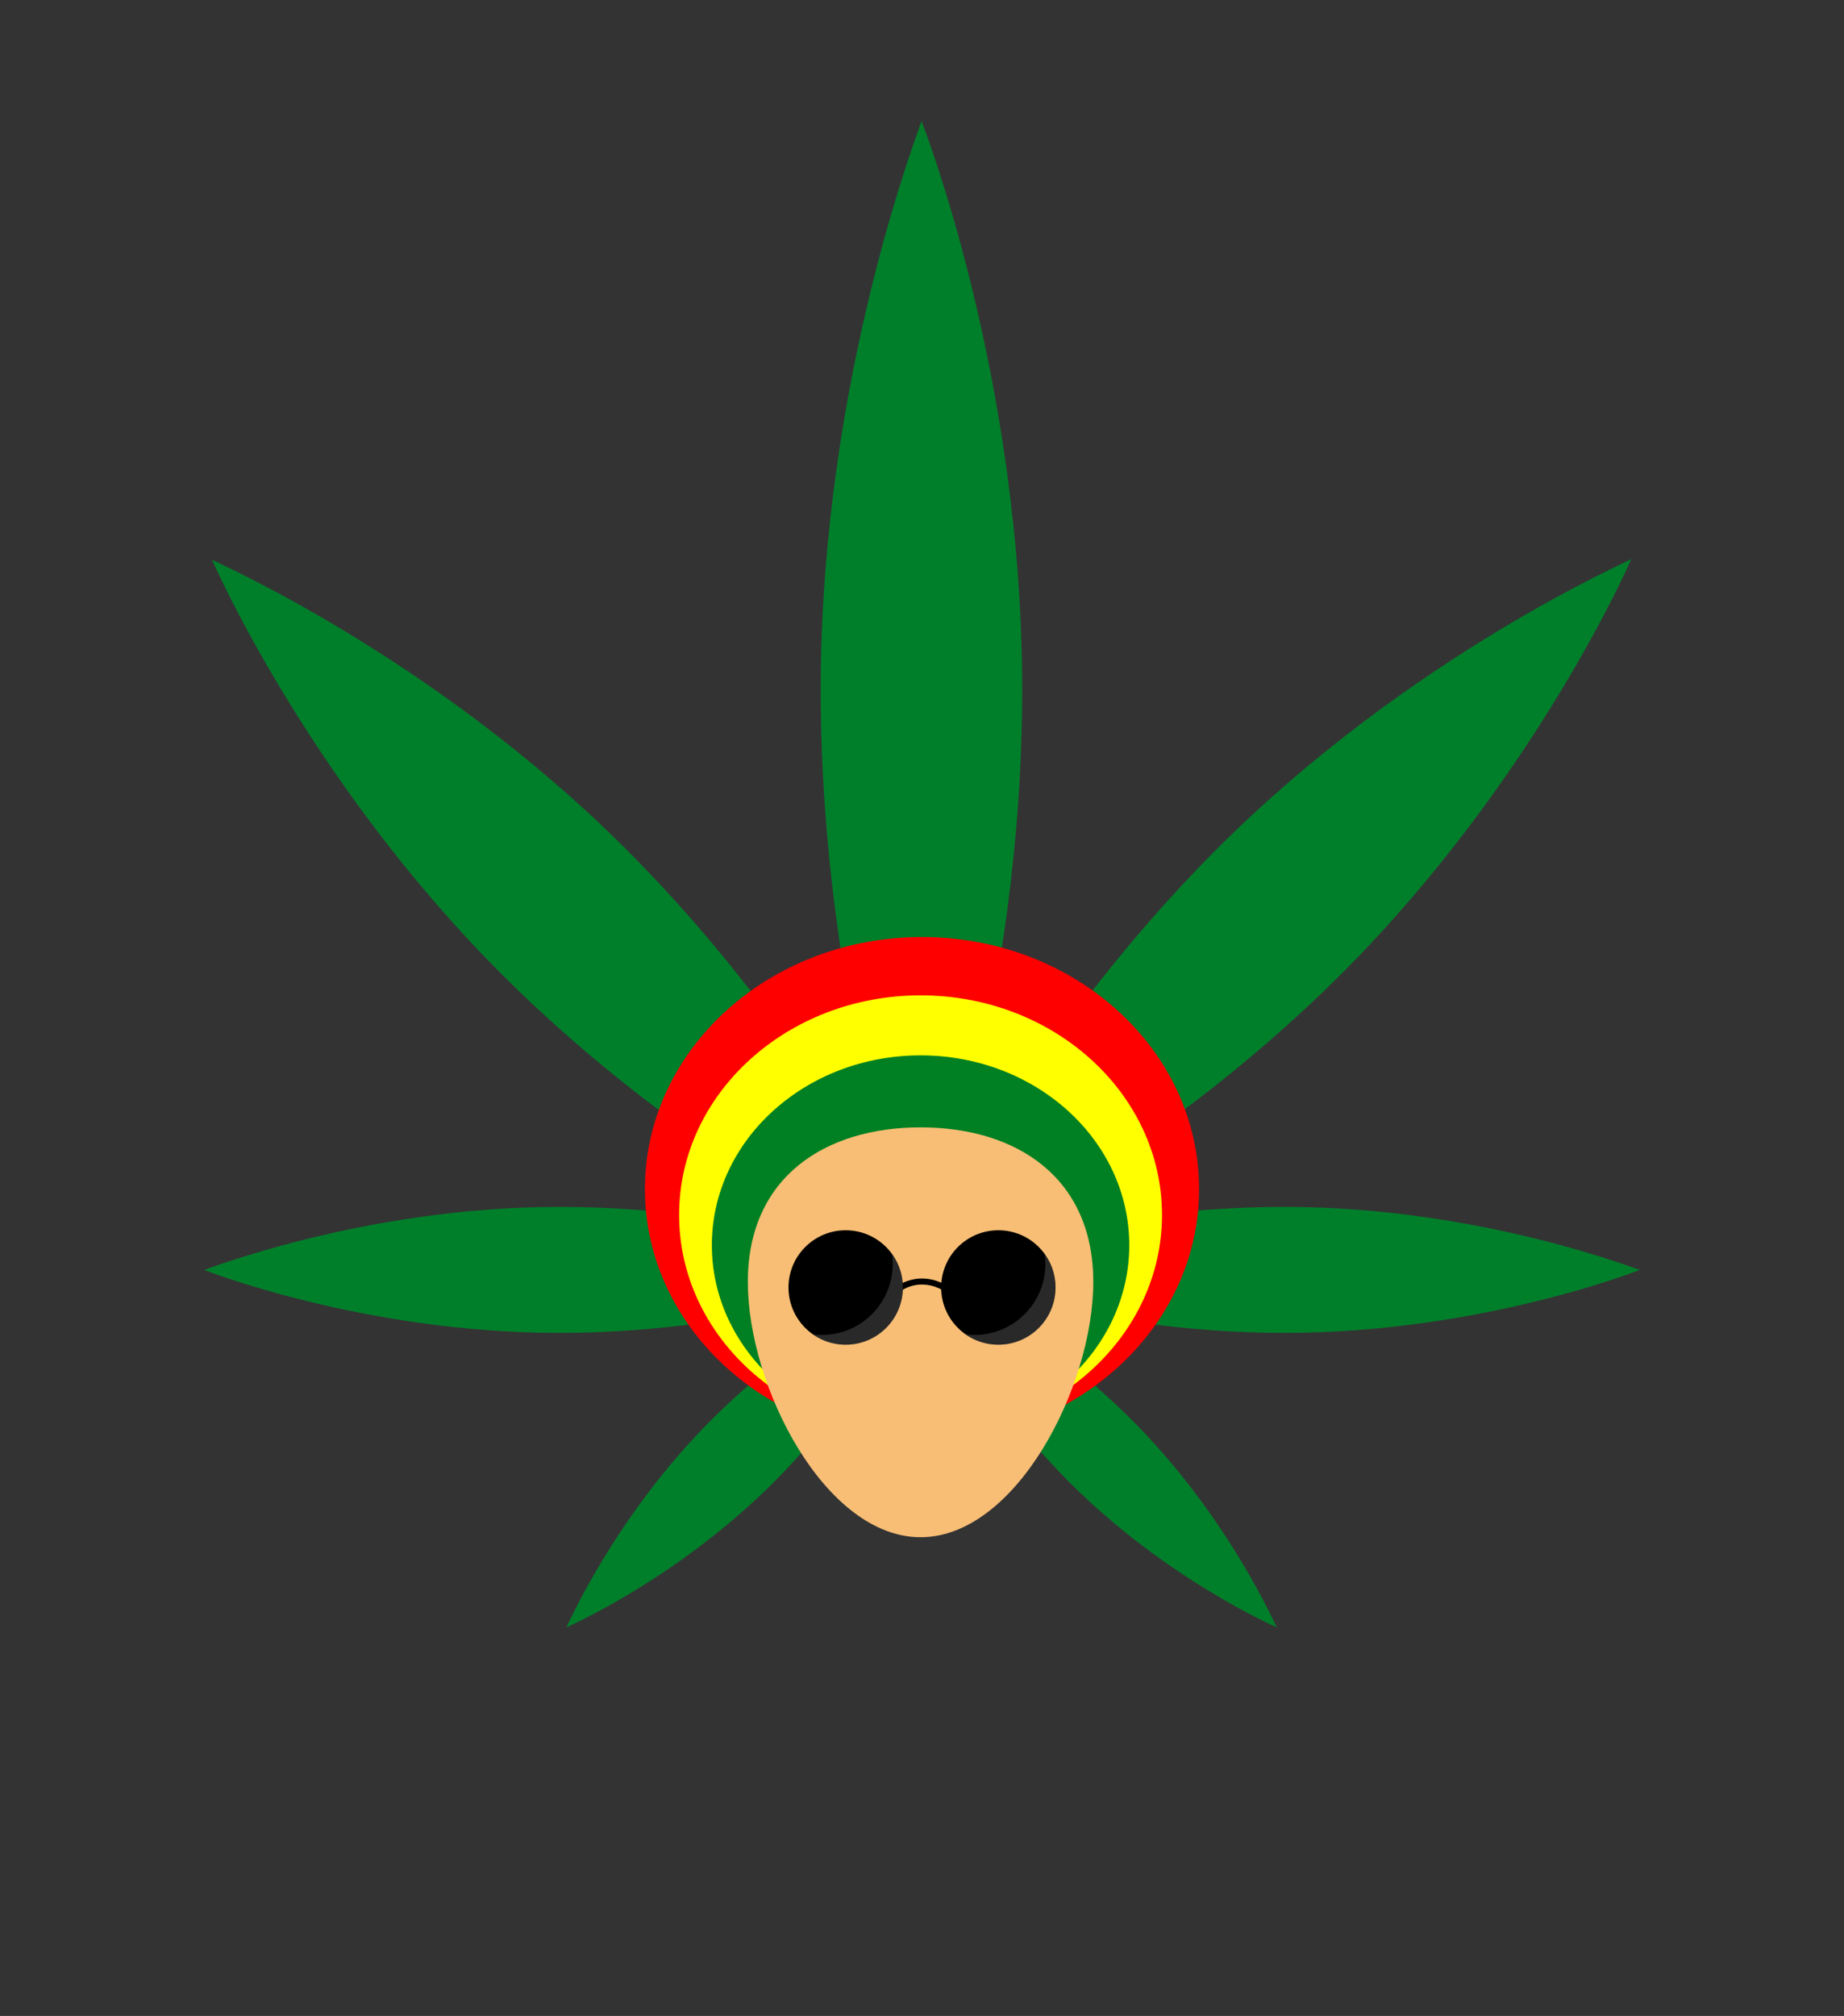
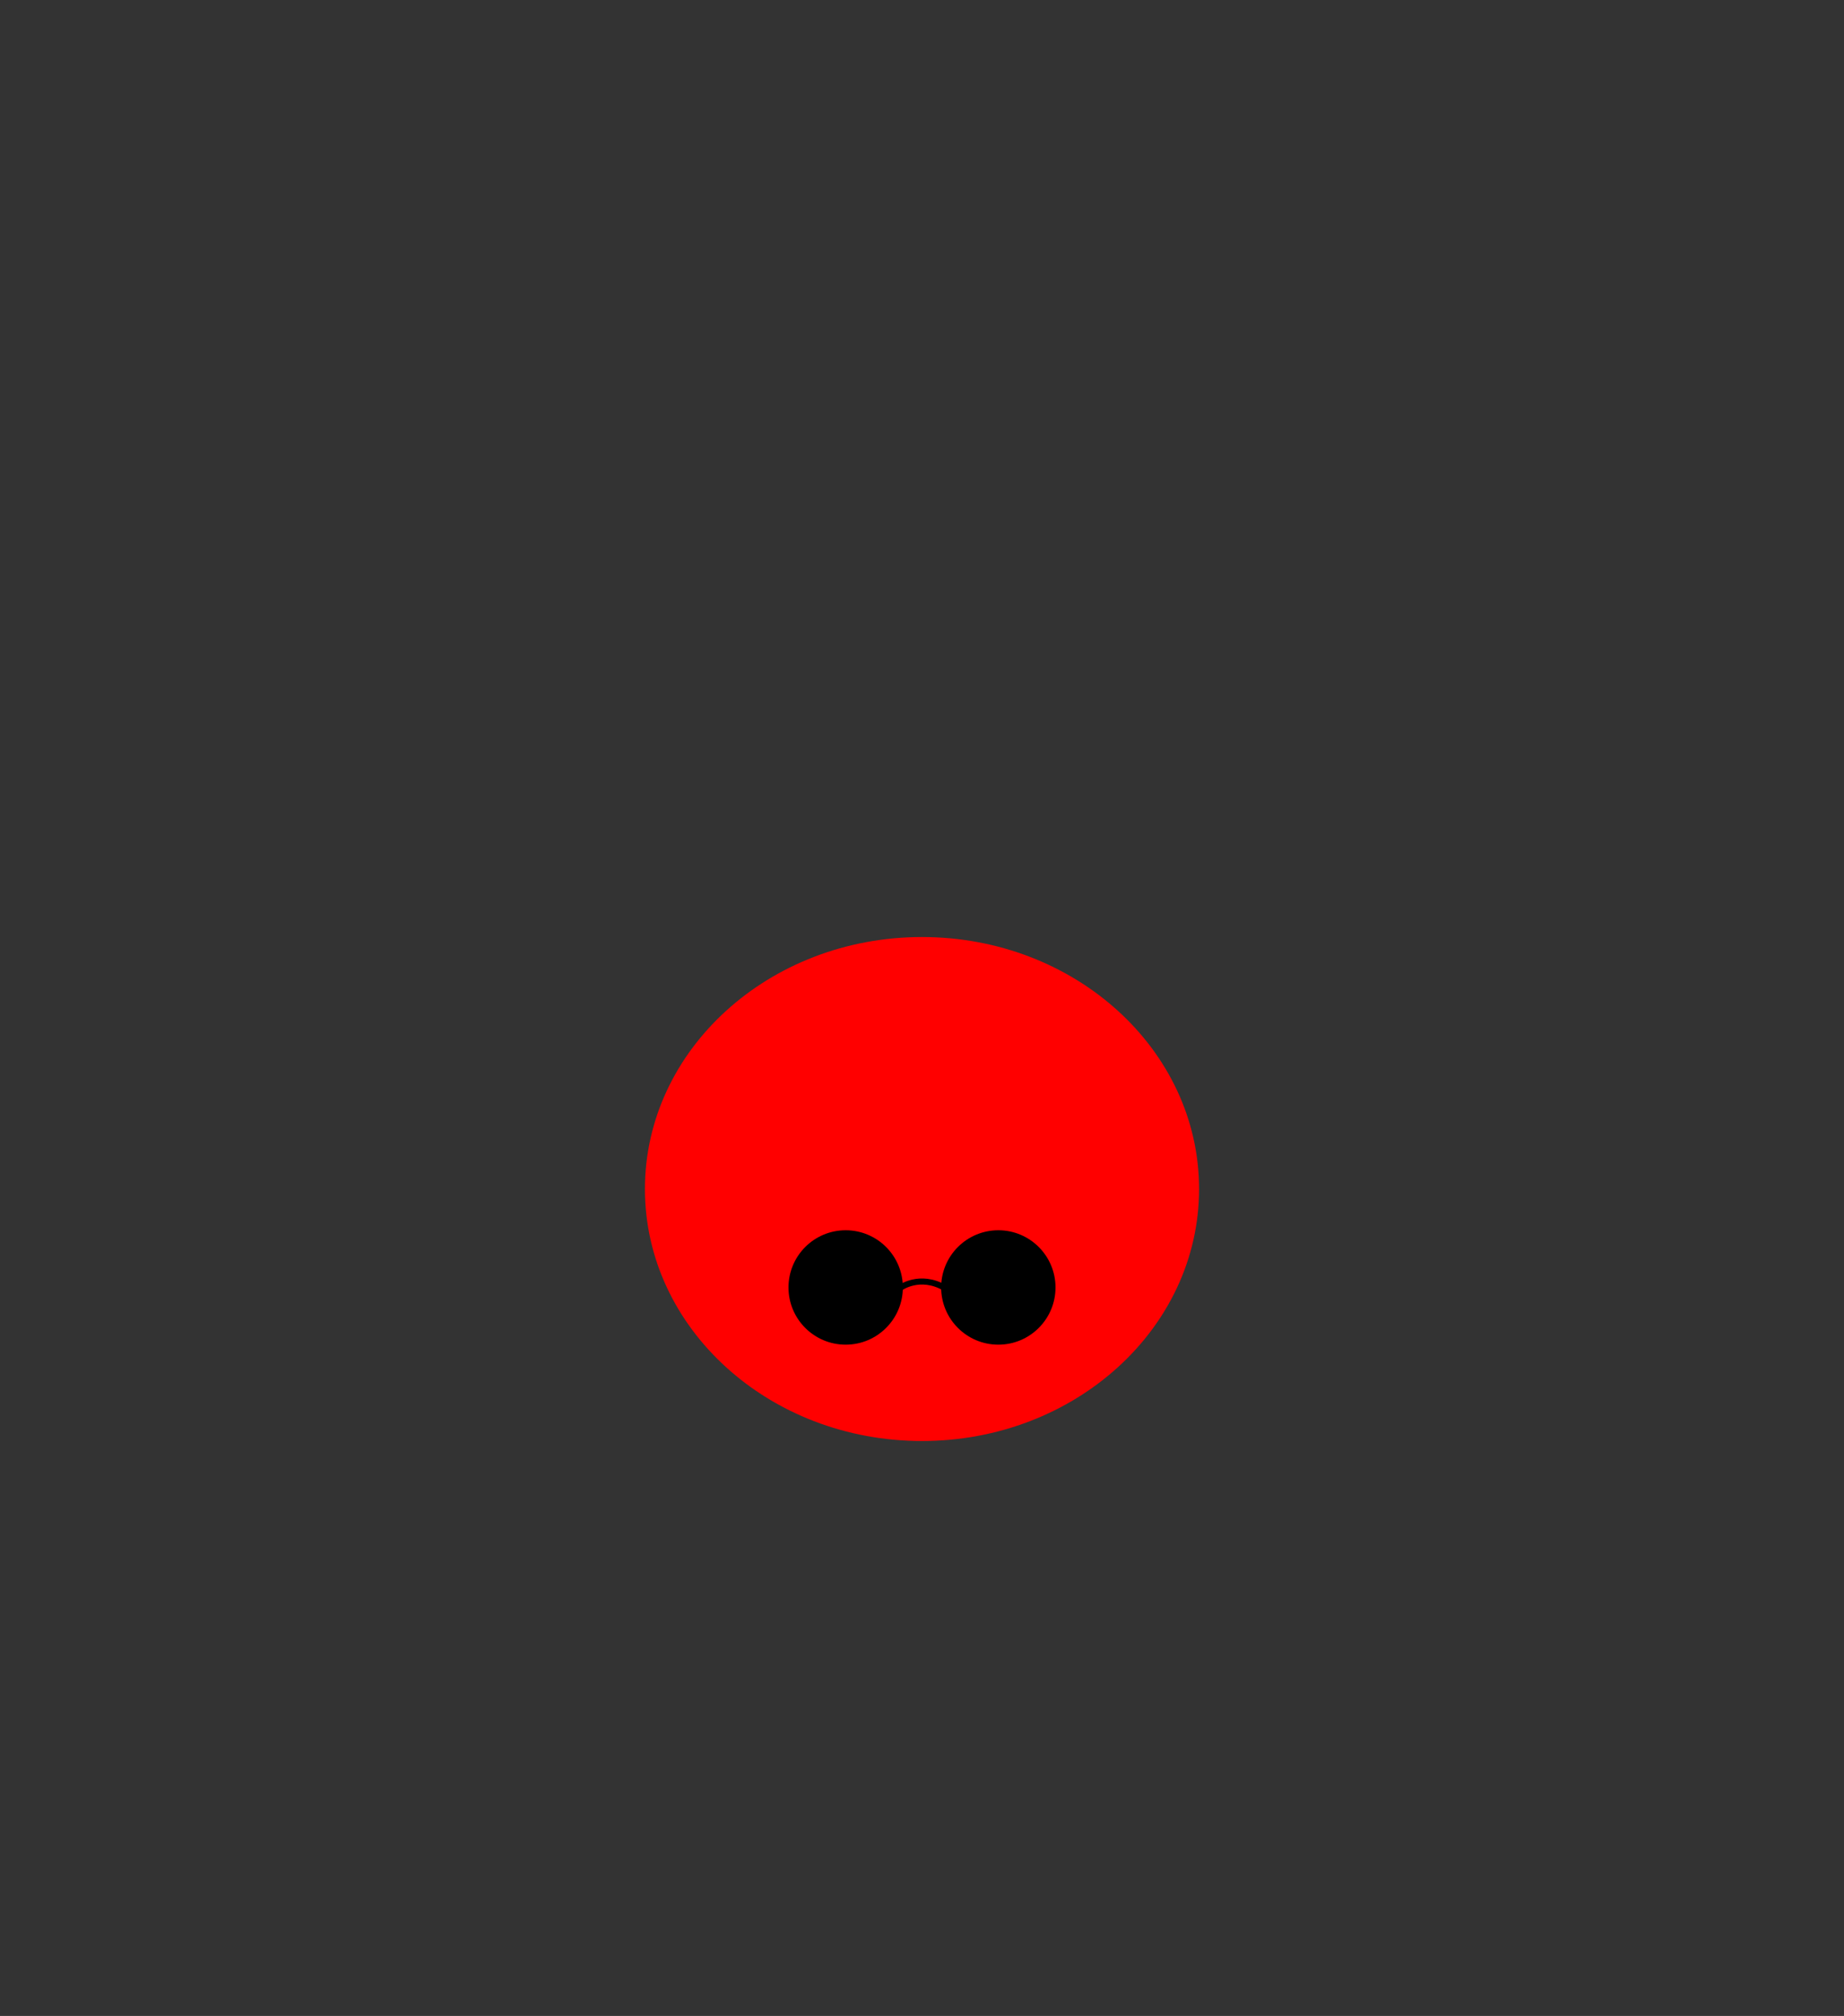
<svg xmlns="http://www.w3.org/2000/svg" width="732.09" height="800" viewBox="0 0 732.09 800">
  <rect x="0" y="0" width="732.09" height="800" fill="#333333" stroke="none" />
  <defs>
    <linearGradient id="e">
      <stop offset="0" stop-color="#fff" />
      <stop offset="1" stop-color="#fff" stop-opacity="0" />
    </linearGradient>
    <linearGradient id="d">
      <stop offset="0" stop-color="#fff" />
      <stop offset="1" stop-color="#fff" stop-opacity="0" />
    </linearGradient>
    <linearGradient id="c">
      <stop offset="0" stop-color="#4d4d4d" />
      <stop offset="1" />
    </linearGradient>
    <linearGradient id="f">
      <stop offset="0" stop-color="#fff" />
      <stop offset="1" stop-color="#fff" stop-opacity="0" />
    </linearGradient>
    <linearGradient id="g">
      <stop offset="0" stop-color="#fff" />
      <stop offset="1" stop-color="#fff" stop-opacity="0" />
    </linearGradient>
    <linearGradient id="h">
      <stop offset="0" stop-color="#f60" />
      <stop offset="1" />
    </linearGradient>
    <linearGradient id="a">
      <stop offset="0" stop-color="#686666" />
      <stop offset="1" stop-color="#686666" stop-opacity="0" />
    </linearGradient>
    <linearGradient id="b">
      <stop offset="0" stop-color="#686666" />
      <stop offset="1" stop-color="#686666" stop-opacity="0" />
    </linearGradient>
  </defs>
  <g fill="#007f2a">
-     <path d="M405.826 273.685c0 124.645-38.055 225.69-40 225.69-3.15 0-40-101.045-40-225.69s40.465-225.69 40-225.69c0 0 40 101.045 40 225.69zM532.75 386.27c-77.12 77.121-163.185 116.094-164.388 114.891-1.949-1.949 37.77-87.267 114.89-164.388 77.12-77.12 164.675-114.602 164.388-114.89 0 0-37.77 87.268-114.89 164.388zM509.99 528.947c-77.903 0-141.057-23.785-141.057-25 0-1.969 63.154-25 141.057-25 77.903 0 141.056 25.29 141.056 25 0 0-63.153 25-141.056 25zM424.7 588.355c-38.56-38.56-58.047-81.592-57.445-82.194.974-.974 43.633 18.885 82.194 57.445 38.56 38.56 57.3 82.338 57.445 82.194 0 0-43.634-18.885-82.194-57.445zM199.055 386.485c77.12 77.12 163.184 116.094 164.387 114.89 1.949-1.949-37.77-87.267-114.89-164.387S83.877 222.385 84.165 222.098c0 0 37.77 87.267 114.89 164.387zM222.1 528.947c77.903 0 141.057-23.785 141.057-25 0-1.969-63.154-25-141.057-25-77.903 0-141.056 25.29-141.056 25 0 0 63.153 25 141.056 25zM307.033 588.355c38.56-38.56 58.047-81.592 57.445-82.194-.974-.974-43.634 18.885-82.194 57.445s-57.301 82.338-57.445 82.194c0 0 43.634-18.885 82.194-57.445z" />
-   </g>
+     </g>
  <path d="M476.045 471.851c0 55.229-49.249 100-110 100s-110-44.771-110-100c0-55.228 49.249-100 110-100s110 44.772 110 100z" fill="red" />
-   <path d="M461.33 482.137c0 48.128-42.916 87.143-95.856 87.143s-95.858-39.015-95.858-87.143 42.917-87.143 95.858-87.143c52.94 0 95.857 39.015 95.857 87.143z" fill="#ff0" />
-   <path d="M448.33 494.137c0 41.6-37.096 75.325-82.856 75.325-45.761 0-82.858-33.724-82.858-75.325 0-41.6 37.097-75.325 82.858-75.325 45.76 0 82.857 33.724 82.857 75.325z" fill="#008022" />
-   <path d="M434.045 508.709c0 41.6-30.7 101.324-68.571 101.324-37.871 0-68.572-59.724-68.572-101.324 0-41.601 30.7-61.325 68.572-61.325 37.87 0 68.571 19.724 68.571 61.325z" fill="#f8be75" />
  <g>
    <path d="M358.44 510.916c0 12.538-10.163 22.7-22.7 22.7-12.537 0-22.7-10.162-22.7-22.7 0-12.537 10.163-22.7 22.7-22.7 12.537 0 22.7 10.163 22.7 22.7zM419.05 510.916c0 12.538-10.163 22.7-22.7 22.7-12.537 0-22.7-10.162-22.7-22.7 0-12.537 10.163-22.7 22.7-22.7 12.537 0 22.7 10.163 22.7 22.7z" />
    <path d="M357.282 511.154s7.784-5.858 17.93 0" fill="none" stroke="#000" stroke-width="2.4" />
-     <path d="M322.6 529.518c8.86 6.268 21.212 5.437 29.146-2.497 7.98-7.98 8.775-20.43 2.387-29.3a28.032 28.032 0 01-7.977 23.798 28.016 28.016 0 01-23.556 8zM383.21 529.518c8.86 6.268 21.211 5.437 29.145-2.497 7.981-7.98 8.775-20.43 2.387-29.3a28.032 28.032 0 01-7.977 23.798 28.016 28.016 0 01-23.556 8z" opacity=".407" fill="#666" />
  </g>
</svg>